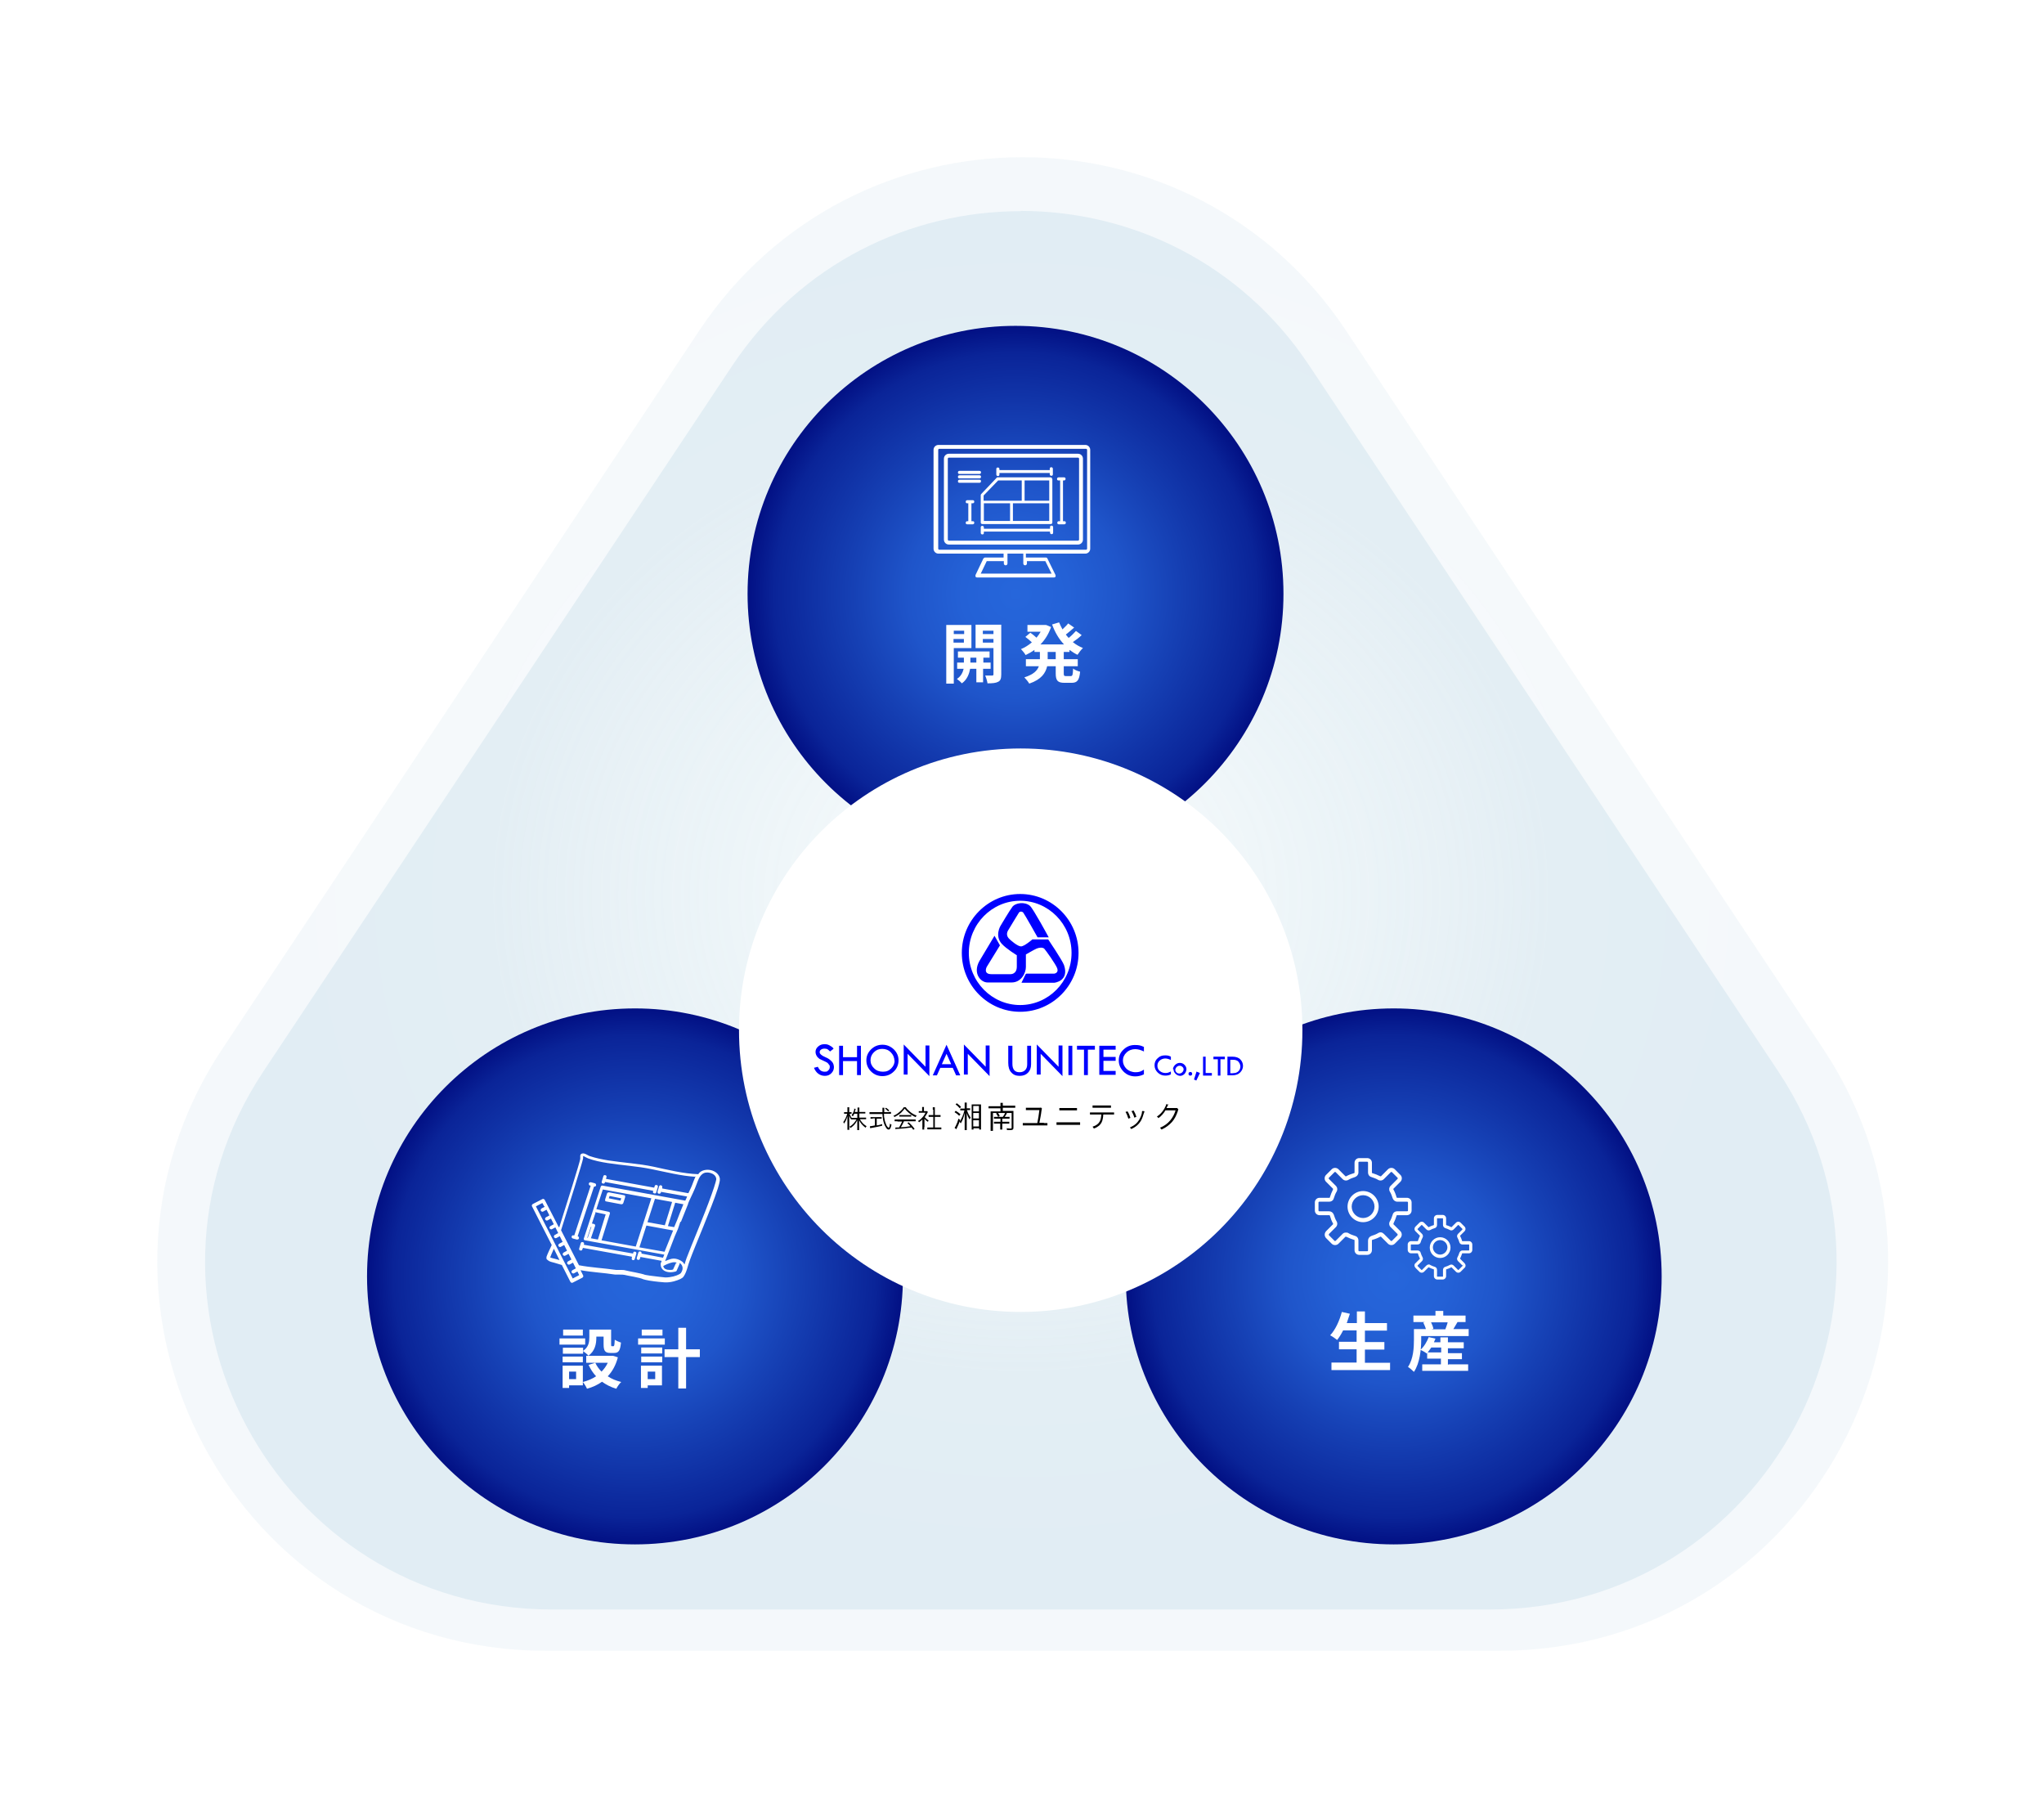
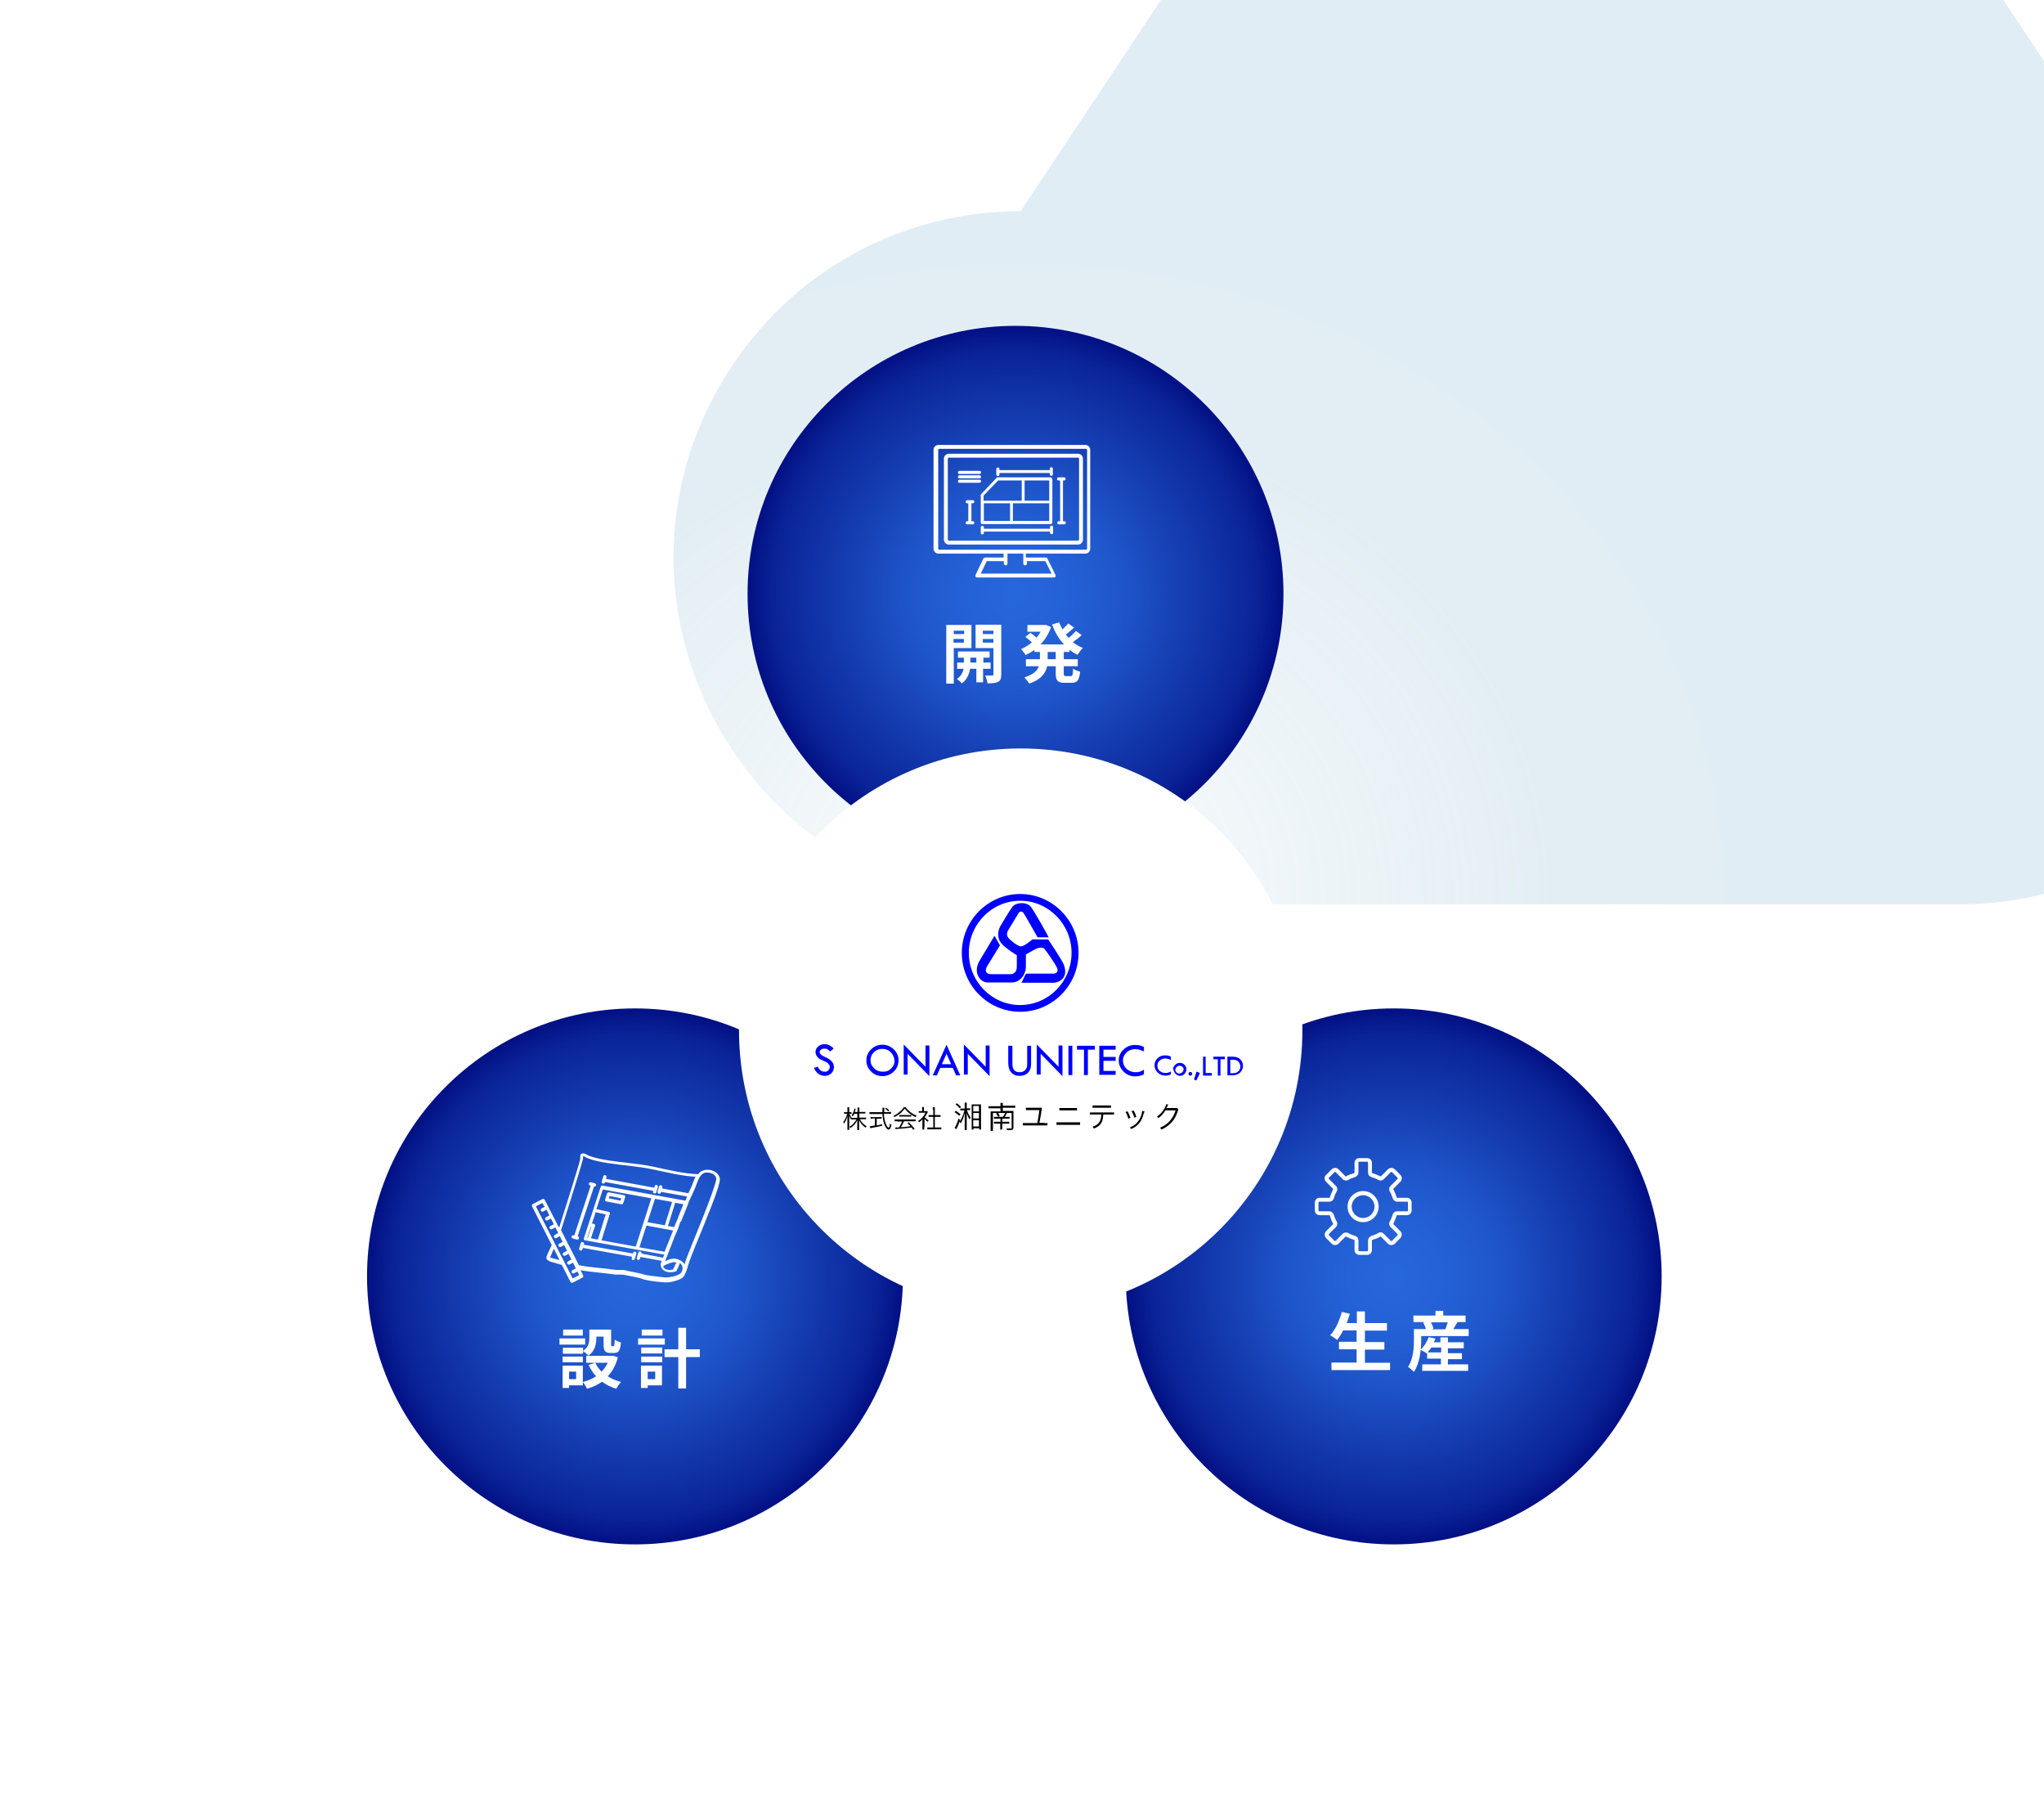
<svg xmlns="http://www.w3.org/2000/svg" xmlns:xlink="http://www.w3.org/1999/xlink" id="_レイヤー_1" data-name="レイヤー_1" version="1.1" viewBox="0 0 788 697">
  <defs>
    <style> .st0 { fill: url(#_名称未設定グラデーション_431); } .st1 { fill: url(#_名称未設定グラデーション_59); filter: url(#drop-shadow-1); opacity: .6; } .st2, .st3, .st4 { fill: #fff; } .st5 { fill: blue; } .st3 { fill-rule: evenodd; } .st4 { filter: url(#drop-shadow-2); } .st6 { fill: url(#_名称未設定グラデーション_591); } .st7 { fill: url(#_名称未設定グラデーション_432); } .st8 { fill: url(#_名称未設定グラデーション_43); } </style>
    <radialGradient id="_名称未設定グラデーション_59" data-name="名称未設定グラデーション 59" cx="394.2" cy="348.5" fx="394.2" fy="348.5" r="311.6" gradientTransform="translate(0 29.3) scale(1 .9)" gradientUnits="userSpaceOnUse">
      <stop offset="0" stop-color="#fff" stop-opacity=".8" />
      <stop offset="0" stop-color="#f9fbfc" stop-opacity=".8" />
      <stop offset=".4" stop-color="#ebf3f7" stop-opacity=".9" />
      <stop offset=".7" stop-color="#e3eef4" stop-opacity="1" />
      <stop offset="1" stop-color="#e1edf4" />
    </radialGradient>
    <filter id="drop-shadow-1" x=".4" y="-.3" width="788" height="697" filterUnits="userSpaceOnUse">
      <feOffset dx="0" dy="0" />
      <feGaussianBlur result="blur" stdDeviation="20" />
      <feFlood flood-color="#b3d5e8" flood-opacity=".8" />
      <feComposite in2="blur" operator="in" />
      <feComposite in="SourceGraphic" />
    </filter>
    <radialGradient id="_名称未設定グラデーション_591" data-name="名称未設定グラデーション 59" cx="393.5" cy="350.9" fx="393.5" fy="350.9" r="292.9" gradientTransform="translate(0 29.5) scale(1 .9)" xlink:href="#_名称未設定グラデーション_59" />
    <radialGradient id="_名称未設定グラデーション_43" data-name="名称未設定グラデーション 43" cx="391.5" cy="228.9" fx="391.5" fy="228.9" r="103.3" gradientUnits="userSpaceOnUse">
      <stop offset="0" stop-color="#2666db" />
      <stop offset=".2" stop-color="#2461d6" />
      <stop offset=".4" stop-color="#1f55ca" />
      <stop offset=".6" stop-color="#1641b5" />
      <stop offset=".9" stop-color="#0a2498" />
      <stop offset="1" stop-color="#021084" />
    </radialGradient>
    <radialGradient id="_名称未設定グラデーション_431" data-name="名称未設定グラデーション 43" cx="244.8" cy="492" fx="244.8" fy="492" xlink:href="#_名称未設定グラデーション_43" />
    <radialGradient id="_名称未設定グラデーション_432" data-name="名称未設定グラデーション 43" cx="537.3" cy="492" fx="537.3" fy="492" xlink:href="#_名称未設定グラデーション_43" />
    <filter id="drop-shadow-2" x="249.6" y="253.6" width="288" height="287" filterUnits="userSpaceOnUse">
      <feOffset dx="0" dy="2.3" />
      <feGaussianBlur result="blur1" stdDeviation="11.5" />
      <feFlood flood-color="#598ffc" flood-opacity=".3" />
      <feComposite in2="blur1" operator="in" />
      <feComposite in="SourceGraphic" />
    </filter>
  </defs>
-   <path class="st1" d="M394.2,242.7l150.2,226.1H244l150.2-226.1M394.2,60.6c-47.5,0-95,22.3-124.6,66.8L85.9,404c-66.1,99.4,5.2,232.3,124.6,232.3h367.6c119.4,0,190.6-132.9,124.6-232.3l-183.8-276.6c-29.6-44.5-77.1-66.8-124.6-66.8h0Z" />
-   <path class="st6" d="M393.5,254.8l139.5,210H253.9l139.5-210M393.5,81.4c-42.4,0-84.8,19.9-111.3,59.7L101.6,412.9c-59,88.8,4.7,207.5,111.3,207.5h361.3c106.6,0,170.3-118.7,111.3-207.5l-180.7-271.9c-26.4-39.8-68.9-59.7-111.3-59.7h0Z" />
+   <path class="st6" d="M393.5,254.8l139.5,210H253.9l139.5-210M393.5,81.4c-42.4,0-84.8,19.9-111.3,59.7c-59,88.8,4.7,207.5,111.3,207.5h361.3c106.6,0,170.3-118.7,111.3-207.5l-180.7-271.9c-26.4-39.8-68.9-59.7-111.3-59.7h0Z" />
  <circle class="st8" cx="391.5" cy="228.9" r="103.3" />
  <circle class="st0" cx="244.8" cy="492" r="103.3" />
  <g>
    <path class="st2" d="M367.7,249.8v13.7h-2.9v-22.6h9.7v8.9h-6.8ZM367.7,243.1v1.3h4v-1.3h-4ZM371.6,247.7v-1.4h-4v1.4h4ZM379,257.8v5.2h-2.6v-5.2h-2.4c-.3,1.7-1.1,4.2-3.2,5.6-.4-.5-1.3-1.3-1.9-1.7,1.6-1,2.3-2.6,2.6-3.9h-2.5v-2.4h2.6v-1.9h-2.3v-2.4h12.2v2.4h-2.4v1.9h2.8v2.4h-2.8ZM376.4,255.4v-1.9h-2.3v1.9h2.3ZM386,260c0,1.5-.3,2.4-1.2,2.8-.9.5-2.2.6-4.1.6-.1-.8-.5-2.2-.9-3,1.1,0,2.4,0,2.7,0,.4,0,.5-.2.5-.5v-10.1h-6.9v-9h9.9v19.1ZM378.9,243.1v1.3h4.1v-1.3h-4.1ZM383,247.7v-1.4h-4.1v1.4h4.1Z" />
    <path class="st2" d="M410.1,251.3v2.8h5.4v2.7h-5.4v2.7c0,.9.1,1.1.8,1.1h1.9c.7,0,.8-.5.9-2.9.6.5,1.8,1,2.7,1.2-.3,3.3-1.1,4.3-3.3,4.3h-2.7c-2.7,0-3.4-.9-3.4-3.7v-2.7h-3.3c-.6,2.6-2.2,5.1-6.9,6.7-.4-.7-1.3-1.8-1.9-2.4,3.5-1.1,5-2.6,5.6-4.3h-5v-2.7h5.4v-2.8h-2.1v-.8c-1.1.8-2.2,1.4-3.4,2-.4-.7-1.2-1.7-1.8-2.3,1.5-.6,2.9-1.5,4.2-2.6-.7-.7-1.7-1.5-2.5-2.1l1.9-1.6c.8.5,1.7,1.3,2.4,1.9.6-.7,1.1-1.5,1.6-2.3h-5.1v-2.6h7.1c0-.1,2,.8,2,.8-.9,2.6-2.3,4.9-4.1,6.7h9.1c-2-2.1-3.5-4.7-4.6-7.7l2.7-.8c.4.9.8,1.8,1.3,2.7.8-.8,1.7-1.6,2.2-2.3l2.3,1.6c-1,.9-2.2,1.9-3.2,2.7.4.5.7.9,1.1,1.3,1-.8,2.1-1.9,2.8-2.7l2.2,1.6c-1,1-2.2,1.9-3.4,2.7,1.2,1,2.5,1.7,3.9,2.3-.7.6-1.6,1.8-2.1,2.6-1.1-.5-2.1-1.2-3.1-1.9v.8h-2.3ZM407,251.3h-3.1v2.8h3.1v-2.8Z" />
  </g>
  <circle class="st7" cx="537.3" cy="492" r="103.3" />
  <g>
    <path class="st2" d="M535.9,525.2v2.9h-22.6v-2.9h9.7v-5.1h-6.8v-2.9h6.8v-4.4h-5.2c-.7,1.4-1.5,2.7-2.3,3.7-.6-.5-1.9-1.4-2.7-1.8,2-2.1,3.6-5.6,4.5-9l3.1.7c-.4,1.2-.8,2.4-1.2,3.6h3.9v-4.5h3.1v4.5h8.5v2.9h-8.5v4.4h7.5v2.9h-7.5v5.1h9.8Z" />
    <path class="st2" d="M566.2,512.4v2.6h-18.3v1.5c0,3.5-.5,8.9-2.8,12.3-.5-.5-1.7-1.6-2.3-1.9,2.1-3.1,2.3-7.5,2.3-10.5v-4.1h4.6c-.2-.8-.6-1.7-1-2.5l.6-.2h-4.4v-2.5h8.5v-1.8h3v1.8h8.6v2.5h-3.1c-.6,1-1.1,1.9-1.6,2.7h6ZM558.5,525.9h7.5v2.5h-17.7v-2.5h7.2v-2.2h-5.3v-2.2l-.2.2c-.6-.5-1.7-1.1-2.4-1.4,1.4-1.2,2.5-3.1,3.2-4.9l2.6.6c-.2.5-.4.9-.6,1.4h2.5v-1.9h2.9v1.9h6.1v2.3h-6.1v1.9h5.4v2.3h-5.4v2.2ZM555.6,521.3v-1.9h-3.8c-.5.7-1,1.4-1.4,1.9h5.2ZM551.7,509.7c.4.8.8,1.8.9,2.5l-.8.2h5.9-.5c.3-.9.7-1.8.9-2.7h-6.6Z" />
  </g>
  <g>
    <path class="st2" d="M225.6,518.3h-9.9v-2.4h9.9v2.4ZM238.2,523.2c-.8,3-2.1,5.4-3.9,7.3,1.5,1,3.2,1.7,5.2,2.2-.7.6-1.5,1.8-1.9,2.6-2.1-.6-4-1.6-5.5-2.7-1.7,1.2-3.6,2.1-5.8,2.7-.3-.7-1-1.9-1.6-2.6v1.3h-5.3v1h-2.5v-8.6h7.8v6.3c1.9-.5,3.6-1.2,5.1-2.2-1.2-1.3-2.1-2.7-2.9-4.4l2.6-.8h-3.5v-2.7h.9c-.4-.5-1.5-1.4-2.1-1.8v1h-7.8v-2.3h7.8v1.2c2.2-1.5,2.4-3.5,2.4-5.2v-3h8.4v5.6c0,.7,0,.8.3.8h.6c.3,0,.4-.3.5-2.5.6.4,1.7.9,2.4,1.1-.3,3.1-.9,4-2.6,4h-1.5c-2,0-2.6-.8-2.6-3.3v-3h-2.8v.4c0,2.4-.5,5.2-3.1,7h9.4c0-.1,2,.6,2,.6ZM224.7,525.1h-7.8v-2.2h7.8v2.2ZM224.7,514.8h-7.6v-2.3h7.6v2.3ZM222.1,528.7h-2.7v2.9h2.7v-2.9ZM229.5,525.3c.6,1.3,1.4,2.4,2.4,3.4,1-1,1.8-2.1,2.4-3.4h-4.8Z" />
    <path class="st2" d="M256.3,518.3h-10.3v-2.4h10.3v2.4ZM255.2,534h-5.5v1h-2.6v-8.6h8.1v7.6ZM247.2,519.4h8.1v2.3h-8.1v-2.3ZM247.2,522.9h8.1v2.2h-8.1v-2.2ZM255.4,514.8h-8v-2.3h8v2.3ZM249.7,528.7v2.9h2.9v-2.9h-2.9ZM269.8,523.1h-5.3v12.1h-3v-12.1h-5.3v-3h5.3v-8.3h3v8.3h5.3v3Z" />
  </g>
  <circle class="st4" cx="393.5" cy="394.8" r="108.6" />
  <g>
    <g>
      <g>
        <path d="M327.5,429.2c.2.7.5,1.2.9,1.8-.1.2-.2.3-.3.5-.3-.5-.5-.8-.7-1.5q0,.7,0,1.5v2.9c0,.5,0,.8,0,1.1h-.7c0-.3,0-.6,0-1.1v-2.7c0-.5,0-.9,0-1.5-.3,1.2-.7,2-1.3,2.9-.1-.3-.2-.4-.3-.6.6-.8,1.2-1.9,1.5-3.2h-.5c-.3,0-.5,0-.7,0v-.6c.2,0,.4,0,.7,0h.6v-.9c0-.5,0-.8,0-1h.7c0,.2,0,.5,0,1v.9h.3c.3,0,.4,0,.6,0v.6c-.2,0-.4,0-.6,0h-.3ZM329.4,429.1c-.2.5-.3.7-.6,1.2-.2-.2-.3-.2-.5-.4.4-.6.8-1.3,1-2.1,0-.2,0-.4,0-.5l.6.2c0,0,0,.1-.2.5,0,.2-.1.4-.2.6h1.1v-.9c0-.4,0-.6,0-.8h.7c0,.2,0,.4,0,.8v.9h1.4c.4,0,.7,0,.9,0v.6c-.2,0-.5,0-.9,0h-1.4v1.6h1.7c.4,0,.6,0,.9,0v.6c-.3,0-.6,0-.9,0h-1.5c.3.6.6.9.9,1.3.5.6,1,1,1.7,1.4-.2.2-.3.3-.4.6-1.2-.9-1.9-1.7-2.5-2.9q0,.2,0,.5c0,.2,0,.4,0,.6v1.7c0,.4,0,.7,0,1h-.7c0-.3,0-.6,0-1v-1.7c0,0,0-.5,0-1.1-.4.8-.8,1.4-1.4,2-.4.4-.7.6-1.2,1-.2-.2-.3-.4-.4-.5,1.1-.6,2-1.6,2.7-2.8h-1c-.4,0-.7,0-1,0v-.6c.3,0,.6,0,1,0h1.3v-1.6h-1.3Z" />
        <path d="M342.6,428.6c.4,0,.7,0,.9,0v.7c-.3,0-.6,0-1,0h-1.7c0,1.1,0,1.3.2,2,.1.8.3,1.3.5,1.8.2.7.5,1.1.8,1.4.1.1.2.2.3.2.2,0,.4-.5.5-1.6.2.2.3.3.6.4-.2.8-.3,1.2-.5,1.5-.2.3-.4.4-.6.4-.4,0-.8-.3-1.1-.9-.5-.7-.9-1.9-1.1-3.1,0-.6-.2-1.1-.2-2h-4c-.4,0-.7,0-1,0v-.7c.3,0,.6,0,1,0h4q0-.3,0-1t0-.7h.7c0,.2,0,.5,0,.9s0,.4,0,.8h1.8ZM336.5,431.2c-.4,0-.6,0-.9,0v-.6c.2,0,.5,0,.9,0h2.5c.4,0,.6,0,.9,0v.6c-.2,0-.5,0-.9,0h-1v2.6c.7-.1,1.1-.2,2.1-.5v.6c-1.4.4-2.7.6-4.3.9-.1,0-.3,0-.4,0v-.7c.3,0,.5,0,1.9-.3v-2.7h-.9ZM342.4,428.4c-.4-.5-.7-.7-1.2-1.1l.4-.3c.6.4.8.6,1.2,1l-.4.4Z" />
        <path d="M349.2,426.8c.4.7.9,1.1,1.6,1.7.8.7,1.7,1.2,2.6,1.5-.2.2-.3.4-.4.6-1-.4-1.9-1-2.7-1.7-.6-.5-1.1-1-1.5-1.6-.5.6-.8,1-1.4,1.6-.8.7-1.6,1.2-2.6,1.7,0-.2-.2-.4-.4-.5,1-.4,1.7-.9,2.5-1.6.7-.6,1.1-1,1.5-1.7h.7ZM346,432.2c-.5,0-.8,0-1.1,0v-.7c.3,0,.6,0,1.1,0h5.9c.5,0,.8,0,1.1,0v.7c-.3,0-.6,0-1.1,0h-3.4c-.5,1.1-.7,1.5-1.2,2.3,1.3,0,2.3-.2,3.7-.4-.6-.6-.7-.8-1.2-1.2l.5-.3c1,.9,1.6,1.6,2.3,2.5l-.5.4c-.4-.5-.5-.7-.7-.9-1.7.2-3.1.4-4.6.5-1.2,0-1.4.1-1.6.2v-.7s.2,0,.4,0,.2,0,1,0c.5-.9.8-1.4,1.2-2.3h-1.8ZM346.6,429.8c.2,0,.4,0,.8,0h3.1c.4,0,.6,0,.8,0v.6c-.2,0-.4,0-.8,0h-3.1c-.3,0-.6,0-.7,0v-.6Z" />
        <path d="M356.3,434.5c0,.4,0,.7,0,.9h-.7c0-.3,0-.5,0-.9v-3c-.5.5-.7.7-1.3,1.1-.1-.2-.2-.3-.4-.5.7-.4,1.2-.8,1.7-1.4.5-.5.8-1,1.2-1.8h-1.8c-.3,0-.5,0-.8,0v-.6c.3,0,.5,0,.7,0h.6v-.9c0-.3,0-.5,0-.7h.7c0,.2,0,.4,0,.7v.9h.6c.3,0,.4,0,.6,0l.3.3c0,.1-.1.2-.2.4-.3.6-.6,1.1-1,1.6.5.6.9.9,1.5,1.3-.1.2-.2.3-.3.5-.6-.4-1-.7-1.3-1.2v3.2ZM359.6,427.7c0-.3,0-.5,0-.9h.8c0,.3,0,.5,0,.9v2.1h1.3c.4,0,.7,0,.9,0v.7c-.3,0-.6,0-.9,0h-1.3v4.1h1.5c.5,0,.8,0,1,0v.7c-.3,0-.6,0-1,0h-3.4c-.4,0-.7,0-1,0v-.7c.2,0,.5,0,1,0h1.3v-4.1h-.9c-.3,0-.6,0-.9,0v-.7c.2,0,.5,0,.9,0h.9v-2.1Z" />
      </g>
      <g>
        <path d="M368.5,428.2c.7.4,1.2.8,1.8,1.3l-.5.6c-.6-.6-1-.9-1.8-1.4l.4-.5ZM370.1,431.7c-.3,1.2-.7,2.1-1.2,3.1-.1.3-.2.3-.2.5l-.7-.6c.2-.2.3-.4.5-.8.5-1,.7-1.6,1-2.7l.6.4ZM368.9,425.3c.7.5,1.1.8,1.6,1.4l-.5.5c-.6-.7-.9-1-1.6-1.5l.5-.5ZM372.8,428c.4,1.2.8,1.9,1.4,2.8-.2.2-.3.4-.4.7-.6-1-.8-1.4-1.1-2.5q0,1.4,0,1.8v3.5c0,.6,0,1,0,1.3h-.8c0-.3,0-.7,0-1.3v-3.3c0-.2,0-1.2,0-2-.5,2.1-.8,2.8-1.5,4-.2-.3-.3-.4-.5-.6.8-1.1,1.5-2.7,1.9-4.4h-.7c-.3,0-.6,0-.9,0v-.7c.3,0,.5,0,.9,0h.8v-1.1c0-.6,0-.9,0-1.2h.8c0,.3,0,.6,0,1.1v1.1h.6c.3,0,.5,0,.7,0v.7c-.2,0-.4,0-.7,0h-.6ZM374.6,426.8c0-.5,0-.8,0-1.1.3,0,.6,0,1.1,0h1.4c.6,0,.8,0,1.1,0,0,.3,0,.6,0,1.1v7.4c0,.4,0,.9,0,1.2h-.7v-.5h-2.2v.5h-.7c0-.3,0-.6,0-1.1v-7.5ZM375.2,428.4h2.2v-2.1h-2.2v2.1ZM375.2,431.1h2.2v-2.1h-2.2v2.1ZM375.2,434.2h2.2v-2.4h-2.2v2.4Z" />
        <path d="M385.7,426.2c0-.6,0-.8,0-1.1h.9c0,.3,0,.6,0,1.1h3.6c.6,0,.9,0,1.2,0v.8c-.4,0-.7,0-1.2,0h-3.6v1.2h3.1c.5,0,.7,0,1,0,0,.3,0,.5,0,1v5.5c0,.7-.3.9-1.3.9s-.7,0-1.2,0c0-.3,0-.5-.2-.7.5,0,.9.1,1.4.1s.6,0,.6-.3v-5.7h-7.2v5.7c0,.7,0,.9,0,1.2h-.9c0-.3,0-.6,0-1.2v-5.3c0-.4,0-.7,0-1,.3,0,.6,0,1,0h2.8v-1.2h-3.4c-.5,0-.8,0-1.2,0v-.8c.4,0,.7,0,1.2,0h3.4ZM386.6,430.5c.4-.5.7-1,.9-1.6l.7.2c-.3.6-.5.9-.9,1.4h.9c.5,0,.7,0,1,0v.7c-.3,0-.6,0-1,0h-1.8v1.2h1.7c.5,0,.7,0,1,0v.7c-.3,0-.6,0-1,0h-1.7v1c0,.6,0,.9,0,1.3h-.8c0-.4,0-.7,0-1.3v-1h-1.4c-.4,0-.7,0-1,0v-.7c.3,0,.5,0,1.1,0h1.4v-1.2h-1.5c-.4,0-.7,0-1,0v-.7c.3,0,.5,0,1,0h2.4ZM384.7,428.9c.3.4.6.9.7,1.3l-.6.3c-.2-.4-.4-.8-.8-1.3l.6-.3Z" />
        <path d="M402.5,432.9c.7,0,.9,0,1.3,0v.9c-.4,0-.7,0-1.3,0h-6.9c-.6,0-.9,0-1.3,0v-.9c.4,0,.7,0,1.3,0h4.3c.3-1.3.6-3.4.8-5h-3.9c-.6,0-.9,0-1.3,0v-.9c.4,0,.6,0,1.3,0h3.7c.4,0,.6,0,.8-.1l.4.4c-.1.2-.1.4-.2.9-.2,1.7-.5,3-.8,4.6h1.7Z" />
        <path d="M407.3,432.6c.4,0,.7,0,1.3,0h6.5c.7,0,.9,0,1.3,0v1c-.4,0-.7,0-1.3,0h-6.5c-.6,0-.9,0-1.3,0v-1ZM408.4,427.1c.4,0,.6,0,1.2,0h4.4c.6,0,.8,0,1.2,0v.9c-.3,0-.7,0-1.2,0h-4.4c-.6,0-.9,0-1.2,0v-.9Z" />
        <path d="M425.3,429.7c0,.3,0,.8-.1,1.2-.2,1.4-.7,2.3-1.5,3-.5.4-1.1.8-2,1.1-.2-.3-.3-.5-.5-.7,1.5-.5,2.4-1.2,2.9-2.3.3-.6.4-1.5.5-2.4h-3.1c-.6,0-.9,0-1.3,0v-.8c.4,0,.7,0,1.3,0h6.7c.7,0,.9,0,1.3,0v.8c-.4,0-.7,0-1.3,0h-2.7ZM421.2,426.1c.4,0,.6,0,1.3,0h4.5c.7,0,.9,0,1.3,0v.9c-.3,0-.6,0-1.3,0h-4.5c-.7,0-1,0-1.3,0v-.9Z" />
        <path d="M434.7,428.4c.5.8.7,1.3,1.1,2.5l-.8.3c-.3-1-.6-1.8-1.1-2.6l.7-.2ZM441.2,428.4q0,.2-.3.9c-.2.8-.6,1.9-1,2.6-.8,1.4-2,2.5-3.8,3.3-.2-.3-.3-.4-.5-.6,1.8-.8,2.8-1.7,3.6-3,.4-.7.8-1.6,1-2.5,0-.4.1-.6.1-.8h0c0-.1.8,0,.8,0ZM437,428c.6,1.1.8,1.5,1.1,2.5l-.8.3c-.2-.8-.6-1.7-1.1-2.5l.7-.2Z" />
        <path d="M450.5,425.6q-.1.1-.3.5c-.3.6-.4.8-.5,1q.1,0,3.5,0c.4,0,.4,0,.6,0l.5.5c-.1.1-.1.1-.2.6-.5,1.6-1.3,3.2-2.3,4.3-1.1,1.2-2.3,2.1-4,2.9-.2-.3-.3-.4-.6-.7,1.7-.7,2.9-1.6,4-2.9.9-1.1,1.6-2.4,2-3.8h-3.9c-.7,1.2-1.6,2.2-2.7,3-.2-.3-.3-.4-.6-.6,1.2-.8,2.1-1.7,2.9-3.1.4-.8.7-1.3.7-1.7l.9.2Z" />
      </g>
    </g>
    <g>
      <path class="st5" d="M393.3,390c-12.4,0-22.5-10.2-22.5-22.7s10.1-22.7,22.5-22.7,22.5,10.2,22.5,22.7-10.1,22.7-22.5,22.7ZM393.3,347.2c-10.9,0-19.8,9-19.8,20.1s8.9,20.1,19.8,20.1,19.8-9,19.8-20.1-8.9-20.1-19.8-20.1Z" />
      <path class="st5" d="M395.4,375.5l-1.6,3.3h12.7s5.8-.6,3.7-6.8c-.7-1.9-6.1-9.9-6.1-9.9h-6.1s-3.1,2.7-4.4,2.7c-1.3,0-4.2-2.5-4.7-3.1-.9-1-.8-2.1-.3-3,.5-.8,3.9-6.5,4.2-6.9.3-.5,1.2-.6,1.7,0,.5.6,5.5,9.5,5.5,9.5h4.3s-5.9-10.9-7.2-12.1c-2.1-1.8-5.6-1.1-6.7.2-1.1,1.4-4.7,7.5-4.7,7.5,0,0-2.3,3.8.5,6.9,1.7,1.9,5.8,4.4,5.8,4.4v4.4c0,3-2.4,2.9-2.4,2.9h-7.4c-3.3,0-1.8-2.8-1.8-2.8l5.1-8.3-2.1-3.7-5.8,9.7c-2.7,4.8.5,8.3,3.1,8.3h9.3c3.7,0,5.5-3.6,5.5-6v-4.8s3.1-1.8,4-2.2c.8-.4,2.4-.7,3.1,0,.5.5,4.5,6.1,5,7.6.6,1.8-1.2,2-1.2,2h-10.7Z" />
    </g>
    <g>
      <path class="st5" d="M321.3,404.3l-1.3,1c-.3-.3-.6-.6-.9-.8-.3-.2-.7-.3-1.2-.3s-1,.1-1.4.4-.5.6-.5,1,.2.6.5.9c.3.3.8.6,1.5.9.7.3,1.3.6,1.7.9.4.3.7.6,1,.9.3.3.5.7.6,1,.1.4.2.7.2,1.1,0,.9-.3,1.7-1,2.4-.7.7-1.5,1-2.5,1s-1.8-.3-2.5-.8c-.7-.5-1.3-1.3-1.7-2.3l1.5-.4c.6,1.3,1.4,1.9,2.6,1.9s1-.2,1.4-.5c.4-.3.6-.8.6-1.3s0-.6-.3-.9c-.2-.3-.4-.6-.7-.8-.3-.2-.8-.4-1.4-.7-.6-.3-1.1-.5-1.5-.7-.3-.2-.6-.5-.9-.8-.2-.3-.4-.6-.5-.9-.1-.3-.2-.6-.2-1,0-.8.3-1.5,1-2.1.7-.6,1.4-.9,2.4-.9s1.2.1,1.9.4c.6.3,1.2.7,1.6,1.2Z" />
-       <path class="st5" d="M323.5,403.1h1.5v4.4h5.4v-4.4h1.5v11.3h-1.5v-5.4h-5.4v5.4h-1.5v-11.3Z" />
      <path class="st5" d="M334,408.7c0-1.6.6-3,1.8-4.2,1.2-1.2,2.7-1.8,4.4-1.8s3.1.6,4.4,1.8c1.2,1.2,1.8,2.6,1.8,4.2s-.6,3.2-1.8,4.3c-1.2,1.2-2.7,1.8-4.4,1.8s-3.2-.6-4.4-1.8c-1.2-1.2-1.8-2.6-1.8-4.3ZM344.8,408.8c0-1.2-.5-2.3-1.4-3.2-.9-.9-2-1.3-3.3-1.3s-2.3.4-3.2,1.3c-.9.9-1.3,1.9-1.3,3.1s.5,2.3,1.4,3.1c.9.9,2,1.3,3.4,1.3s2.3-.4,3.2-1.3c.9-.9,1.3-1.9,1.3-3.1Z" />
      <path class="st5" d="M348.4,402.6l8.4,8.6v-8.2h1.5v11.8l-8.4-8.6v8h-1.5v-11.8Z" />
      <path class="st5" d="M364.9,402.7l5.3,11.8h-1.6l-1.3-2.9h-4.8l-1.3,2.9h-1.6l5.3-11.8ZM364.9,406.2l-1.8,4h3.6l-1.8-4Z" />
      <path class="st5" d="M371.6,402.6l8.4,8.6v-8.2h1.5v11.8l-8.4-8.6v8h-1.5v-11.8Z" />
      <path class="st5" d="M388.8,403.1h1.5v7c0,1,.2,1.8.7,2.4.5.6,1.2.8,2.1.8s1.6-.3,2.1-.8c.5-.5.8-1.2.8-2.2v-7.2h1.5v7.1c0,1.4-.4,2.5-1.2,3.3-.8.8-1.8,1.2-3.2,1.2s-2.4-.4-3.2-1.3c-.8-.8-1.2-2.1-1.2-3.7v-6.7Z" />
      <path class="st5" d="M399.7,402.6l8.4,8.6v-8.2h1.5v11.8l-8.4-8.6v8h-1.5v-11.8Z" />
      <path class="st5" d="M411.9,403.1h1.5v11.3h-1.5v-11.3Z" />
      <path class="st5" d="M415.2,403.1h6.9v1.5h-2.7v9.8h-1.5v-9.8h-2.7v-1.5Z" />
      <path class="st5" d="M423.8,403.1h6.3v1.5h-4.7v2.8h4.7v1.5h-4.7v3.9h4.7v1.5h-6.3v-11.3Z" />
      <path class="st5" d="M441,403.5v1.8c-1.2-.6-2.3-.9-3.4-.9s-2.4.4-3.3,1.3c-.9.8-1.4,1.9-1.4,3.1s.5,2.3,1.4,3.2c.9.8,2.1,1.3,3.5,1.3s2.1-.3,3.2-1v1.8c-1,.5-2.1.8-3.3.8-1.8,0-3.3-.6-4.5-1.8-1.2-1.2-1.9-2.6-1.9-4.3s.6-3.1,1.8-4.2c1.2-1.2,2.7-1.8,4.4-1.8s2.3.2,3.4.7Z" />
    </g>
    <g>
      <path class="st5" d="M451.4,407.5v1.1c-.8-.4-1.5-.6-2.2-.6s-1.6.3-2.1.8c-.6.5-.9,1.2-.9,2s.3,1.5.9,2c.6.5,1.3.8,2.2.8s1.3-.2,2.1-.6v1.1c-.7.4-1.4.5-2.2.5-1.1,0-2.1-.4-2.9-1.2-.8-.8-1.2-1.7-1.2-2.8s.4-2,1.2-2.7c.8-.8,1.7-1.1,2.9-1.1s1.5.2,2.2.5Z" />
      <path class="st5" d="M452.2,412.2c0-.6.3-1.2.8-1.7.5-.5,1.1-.8,1.8-.8s1.3.2,1.8.7c.5.5.8,1.1.8,1.7s-.3,1.3-.7,1.8c-.5.5-1.1.8-1.7.8s-1.3-.3-1.8-.8c-.5-.5-.8-1.1-.8-1.8ZM456.3,412.2c0-.4-.2-.8-.5-1-.3-.3-.7-.4-1.1-.4s-.8.2-1.1.5c-.3.3-.5.7-.5,1.1s.2.7.5,1c.3.3.7.4,1.1.4s.8-.2,1.1-.5c.3-.3.5-.7.5-1.1Z" />
      <path class="st5" d="M458.2,413.9c0-.2,0-.4.2-.5.2-.2.3-.2.5-.2s.4,0,.5.2c.2.2.2.3.2.5s0,.4-.2.5c-.2.2-.3.2-.5.2s-.4,0-.5-.2c-.2-.1-.2-.3-.2-.6Z" />
      <path class="st5" d="M461.4,413.1l1.2.5-1.4,2.9-.9-.4,1-3.1Z" />
      <path class="st5" d="M463.8,407.3h1v6.3h2.4v1h-3.4v-7.3Z" />
      <path class="st5" d="M467.7,407.3h4.5v1h-1.7v6.3h-1v-6.3h-1.7v-1Z" />
      <path class="st5" d="M473.3,407.3h1.8c1.4,0,2.5.4,3.1,1.1.7.7,1,1.6,1,2.5s-.4,1.8-1.1,2.5c-.7.7-1.7,1.1-3.1,1.1h-1.8v-7.3ZM474.3,408.3v5.4h0c.7,0,1.3,0,1.7-.1.4,0,.7-.2,1.1-.4.3-.2.6-.5.8-.9.2-.4.3-.8.3-1.2s-.2-1.1-.5-1.5c-.3-.5-.7-.8-1.1-.9-.4-.2-1-.2-1.8-.2h-.5Z" />
    </g>
  </g>
  <path class="st3" d="M215.3,472.8l-5.3-10.3c-.2-.3-.6-.5-.9-.3l-3.7,1.9c-.3.2-.5.6-.3.9l7.6,14.9s0,0,0,0c-.7,1.5-1.7,3.6-2,4.5,0,.3-.1.5,0,.7,0,.2,0,.3.2.4.2.2.5.4.8.6.6.3,1.5.5,1.9.6,1.4.4,2.1.6,3,.9l3.3,6.5c.2.3.6.5.9.3l3.7-1.9c.3-.2.5-.6.3-.9l-1-2c4.4.8,8.9,1,13.4,1.7.6,0,1.3,0,1.9,0,.5,0,1.1,0,1.6.1,1.5.4,5.9,1,7.3,1.7.3.1,1.1.3,2.2.5,2.3.4,5.8.7,6.1.7,2.5.1,4.7-.7,6-1.3.6-.3,1-.6,1.2-.9h0c1.3-1.8,1.7-4.5,2.5-6.5,1.8-5,8.4-20.2,10.7-27.4.4-1.3.7-2.4.8-3.1,0-.4,0-.7,0-.9-.3-1.6-1.7-2.7-3.2-3.1-1.5-.4-3.3-.2-4.4.7-.3.2-.5.5-.7.8,0,0,0,0,0,0-5.8-.2-11.7-1.7-17.3-2.9-5.7-1.2-11.5-1.5-17.3-2.4-2.4-.4-5-.9-7.3-1.7-.4-.1-1.2-.7-1.9-.9-.5-.2-.9-.1-1.2,0-.3.2-.5.4-.5.8,0,.4,0,.9,0,1.2-.2,1.4-5.2,17.3-8.1,26.4h0ZM268.2,453.6c-5.6-.3-11.3-1.8-16.8-2.9-5.7-1.2-11.5-1.5-17.2-2.4-2.5-.4-5.1-.9-7.5-1.8-.3-.1-1-.5-1.6-.8,0,0-.2,0-.3-.1,0,0,0,.2,0,.2,0,.3,0,.6,0,.7-.2,1.4-5.7,18.9-8.5,27.7,0,0,0,0,0,0l6.9,13.5s0,0,0,0c4.7.9,9.5,1.1,14.3,1.8.5,0,1.1,0,1.7,0,.7,0,1.4,0,2,.2,1.5.4,6,1.1,7.5,1.7.2,0,.9.2,1.8.3,2.3.3,5.7.7,6,.7,2.2,0,4.2-.6,5.3-1.2.4-.2.6-.4.7-.5.4-.6,1.2-2,.1-3.4-.1-.1-.3-.3-.6-.5,0,.1,0,.3,0,.4l-1.1,2.5c0,.2-.2.3-.4.4,0,0-1.1.3-2,.3-1.8,0-3.7-.8-3.8-2.9,0-.2,0-.3,0-.5,0,0,.2-.4.4-1l-8.2-1.5-.2.7c-.1.4-.5.5-.8.4-.4-.1-.5-.5-.4-.8l.6-2c.1-.4.5-.5.8-.4.4.1.5.5.4.8h0c0,0,8.3,1.6,8.3,1.6.2-.4.3-.8.5-1.2l-30.5-5.5c-.2,0-.4-.1-.5-.3,0-.2-.1-.4,0-.5l6.5-19.9c.1-.3.4-.5.7-.4l31.9,5.8c0-.1.1-.3.2-.4.2-.4.3-.8.5-1.2l-10.1-1.8v.3c-.2.4-.6.5-.9.4-.3-.1-.5-.5-.4-.8l.6-2c.1-.4.5-.5.8-.4.3.1.5.5.4.8v.4c-.1,0,9.9,1.8,9.9,1.8,0,0,.2,0,.2,0,.7-1.4,1.4-2.9,1.9-4.4.3-.7.6-1.4.9-2.2h0ZM209.8,465l-.7-1.3-2.5,1.3,14.2,27.8,2.5-1.3-.7-1.4-1.3.7c-.3.2-.7,0-.9-.3-.2-.3,0-.7.3-.9l1.3-.7-1.1-2.2-1.3.7c-.3.2-.7,0-.9-.3-.2-.3,0-.7.3-.9l1.3-.7-1.1-2.2-1.3.7c-.3.2-.7,0-.9-.3-.2-.3,0-.7.3-.9l1.3-.7-1.1-2.2-1.3.7c-.3.2-.7,0-.9-.3-.2-.3,0-.7.3-.9l1.3-.7-1.1-2.2-1.3.7c-.3.2-.7,0-.9-.3-.2-.3,0-.7.3-.9l1.3-.7-1.1-2.2-1.3.7c-.3.2-.7,0-.9-.3-.2-.3,0-.7.3-.9l1.3-.7-1.1-2.2-1.3.7c-.3.2-.7,0-.9-.3-.2-.3,0-.7.3-.9l1.3-.7-1.1-2.2-1.3.7c-.3.2-.7,0-.9-.3-.2-.3,0-.7.3-.9l1.3-.7h0ZM260.9,486.7c-.5-.2-1.1-.2-1.7-.1-1.4.3-2.8,1-3.5,1.4.2,1.2,1.4,1.5,2.5,1.5.5,0,1,0,1.3-.2l1-2.2c0-.1.2-.3.3-.3h0ZM262.3,470.9c-.2.6-.4,1.2-.6,1.8-.4,1.4-1.1,2.6-1.6,3.9-1.1,3-2.8,7.2-3.7,9.5.8-.3,1.7-.7,2.6-.9,2-.4,4.1,1,4.5,1.6.1.2.3.4.4.6.3-.9.5-1.8.8-2.5,1.6-4.3,6.8-16.5,9.6-24.4.7-2,1.3-3.7,1.6-4.9.2-.7.3-1.2.2-1.4-.2-1.1-1.2-1.8-2.3-2.1-1.1-.3-2.3-.2-3.1.5-1.1.9-1.6,2.4-2.1,3.7-.8,2.3-2,4.6-3,6.8,0,.2-.2.4-.3.7,0,0,0,.2,0,.2l-2.8,7h0ZM213.5,481.4c-.6,1.3-1.2,2.7-1.4,3.3.1,0,.2,0,.3.1.5.2,1.1.3,1.5.4.8.2,1.3.4,1.8.5l-2.2-4.4h0ZM224.7,481l18.9,3.4v.5c-.2.4,0,.7.3.8.4.1.7,0,.8-.4l.6-2c.1-.4,0-.7-.4-.8-.4-.1-.7,0-.8.4v.3c0,0-19-3.4-19-3.4v-.2c.2-.4,0-.7-.4-.8-.4-.1-.7,0-.8.4l-.6,2c-.1.4,0,.7.4.8.4.1.7,0,.8-.4l.2-.5h0ZM259.5,474.3l-10.3-1.9-2.7,8.4,9.7,1.7,3.3-8.2h0ZM230,466.1l4.7,1c.2,0,.3.2.4.3,0,.2.1.4,0,.5l-3.2,10.2,13.2,2.4,6-18.6-18.7-3.4-2.5,7.6h0ZM229.6,467.4l-1.4,4.2.8.2c.2,0,.3.2.4.3,0,.2.1.3,0,.5l-1.6,4.7,2.7.5,3-9.7-4.2-.9h0ZM227.7,457.1l-6.3,19.1h-.2c-.4-.1-.7,0-.8.4s.1.7.5.8l1.5.4c.4,0,.7-.1.8-.5,0-.4-.1-.7-.5-.8h0s6.3-19.1,6.3-19.1h0c.4,0,.7-.1.8-.5,0-.4-.1-.7-.5-.8l-1.5-.4c-.4,0-.7.1-.8.5,0,.4.1.7.5.8h.2ZM226.4,477.1h.2s1.4-4.2,1.4-4.2h-.2c0,0-1.4,4.2-1.4,4.2h0ZM263.5,464.2l-3.2-.6-2.8,9,2.4.4,1.1-2.6c.8-2.1,1.6-4.2,2.5-6.3h0ZM249.6,471.1l6.7,1.2,2.8-9-6.6-1.2-2.9,9h0ZM241,461.5c0-.2,0-.4,0-.5,0-.2-.3-.3-.4-.3l-5.8-1.1c-.3,0-.7.1-.8.5l-.7,2.2c0,.2,0,.4,0,.5,0,.2.3.3.4.3l5.8,1.1c.3,0,.7-.1.8-.5l.7-2.2h0ZM239.5,461.9l-.3.9-4.5-.9.3-.9,4.5.9h0ZM233.2,455.6l18.6,3.4v.2c-.2.4,0,.7.4.8.4.1.7,0,.8-.4l.6-2c.1-.4,0-.7-.4-.8-.4-.1-.7,0-.8.4l-.2.6-18.6-3.4.2-.6c.1-.4,0-.7-.4-.8-.4-.1-.7,0-.8.4l-.6,2c-.1.4,0,.7.4.8.4.1.7,0,.8-.4v-.2h0Z" />
  <path class="st3" d="M386.9,213.4v1.5h-7.1c-.3,0-.5.2-.7.4l-3,6.3c-.1.2,0,.5,0,.7.1.2.4.3.6.3h29.6c.3,0,.5-.1.6-.3.1-.2.1-.5,0-.7l-3.1-6.3c-.1-.3-.4-.4-.7-.4h-7.6v-1.5h22.9c1,0,1.9-.8,1.9-1.9v-38.1c0-1-.8-1.9-1.9-1.9h-56.6c-1,0-1.9.8-1.9,1.9v38.1c0,1,.8,1.9,1.9,1.9h24.8ZM388.4,213.4v3.8c0,.4-.3.7-.7.7s-.7-.3-.7-.7v-.9h-6.6l-2.3,4.8h27.3l-2.4-4.8h-7.1v.9c0,.4-.3.7-.7.7s-.7-.3-.7-.7v-3.8h-6ZM419.1,173.4v38.1c0,.2-.2.4-.4.4h-56.6c-.2,0-.4-.2-.4-.4v-38.1c0-.2.2-.4.4-.4h56.6c.2,0,.4.2.4.4h0ZM417.5,176.8c0-1-.8-1.9-1.9-1.9h-49.8c-1,0-1.9.8-1.9,1.9v31.2c0,1,.8,1.9,1.9,1.9h49.8c1,0,1.9-.8,1.9-1.9v-31.2h0ZM416,176.8v31.2c0,.2-.2.4-.4.4h-49.8c-.2,0-.4-.2-.4-.4v-31.2c0-.2.2-.4.4-.4h49.8c.2,0,.4.2.4.4h0ZM404.8,203.8h-25.5v-.5c0-.3-.2-.6-.6-.6s-.6.2-.6.6v2.1c0,.3.2.6.6.6s.6-.2.6-.6v-.5h25.5v.4c0,.3.2.6.6.6s.6-.2.6-.6v-2.1c0-.3-.2-.6-.6-.6s-.6.2-.6.6v.6h0ZM373.3,194v6.9h-.4c-.3,0-.6.2-.6.6s.2.6.6.6h2.1c.3,0,.6-.2.6-.6s-.2-.6-.6-.6h-.5v-6.9h.5c.3,0,.6-.2.6-.6s-.2-.6-.6-.6h-2.1c-.3,0-.6.2-.6.6s.2.6.6.6h.5ZM408.7,185.2v15.7h-.5c-.3,0-.6.2-.6.6s.2.6.6.6h2.1c.3,0,.6-.2.6-.6s-.2-.6-.6-.6h-.5v-15.7h.4c.3,0,.6-.2.6-.6s-.2-.6-.6-.6h-2.1c-.3,0-.6.2-.6.6s.2.6.6.6h.6ZM405.6,184.6c0-.3-.2-.6-.6-.6h-20.4c-.1,0-.3,0-.4.2l-5.9,6.2c0,.1-.2.2-.2.4v10.6c0,.3.2.6.6.6h26.4c.3,0,.6-.2.6-.6v-16.8h0ZM404.5,194h-14s0,0,0,0v6.8h14v-6.8h0ZM389.4,194h-10.1v6.8h10.1v-6.8s0,0,0,0h0ZM393.9,185.2v7.8h-14.7v-2l5.6-5.8h9.1ZM395,185.2v7.8h9.5v-7.8h-9.5ZM369.9,186.1h7.7c.3,0,.6-.2.6-.6s-.2-.6-.6-.6h-7.7c-.3,0-.6.2-.6.6s.2.6.6.6h0ZM369.9,184.4h7.7c.3,0,.6-.2.6-.6s-.2-.6-.6-.6h-7.7c-.3,0-.6.2-.6.6s.2.6.6.6h0ZM404.7,181.2h-19.4v-.4c0-.3-.2-.6-.6-.6s-.6.2-.6.6v2.1c0,.3.2.6.6.6s.6-.2.6-.6v-.6h19.4v.5c0,.3.2.6.6.6s.6-.2.6-.6v-2.1c0-.3-.2-.6-.6-.6s-.6.2-.6.6v.5h0ZM369.9,182.7h7.7c.3,0,.6-.2.6-.6s-.2-.6-.6-.6h-7.7c-.3,0-.6.2-.6.6s.2.6.6.6h0Z" />
  <g>
    <path class="st2" d="M527.1,483.7h-3.1c-1,0-1.8-.8-1.8-1.8v-3.8c0-.1,0-.2-.2-.2-1-.3-2-.7-3-1.2,0,0-.2,0-.3,0l-2.7,2.7c-.7.7-1.9.7-2.6,0l-2.2-2.2c-.3-.3-.5-.8-.5-1.3s.2-.9.5-1.3l2.7-2.7c0,0,.1-.2,0-.3-.5-.9-.9-1.9-1.2-3,0-.1-.1-.2-.2-.2h-3.8c-1,0-1.8-.8-1.8-1.8v-3.1c0-1,.8-1.8,1.8-1.8h3.8c.1,0,.2,0,.2-.2.3-1,.7-2,1.2-3,0,0,0-.2,0-.3l-2.7-2.7c-.7-.7-.7-1.9,0-2.6l2.2-2.2c.7-.7,1.9-.7,2.6,0l2.7,2.7c0,0,.2.1.3,0,.9-.5,1.9-.9,3-1.2.1,0,.2-.1.2-.2v-3.8c0-1,.8-1.8,1.8-1.8h3.1c1,0,1.8.8,1.8,1.8v3.8c0,.1,0,.2.2.2,1,.3,2,.7,3,1.2,0,0,.2,0,.3,0l2.7-2.7c.7-.7,1.9-.7,2.6,0l2.2,2.2c.7.7.7,1.9,0,2.6l-2.7,2.7c0,0-.1.2,0,.3.5.9.9,1.9,1.2,3,0,.1.1.2.2.2h3.8c1,0,1.8.8,1.8,1.8v3.1c0,1-.8,1.8-1.8,1.8h-3.8c-.1,0-.2,0-.2.2-.3,1-.7,2-1.2,3,0,0,0,.2,0,.3l2.7,2.7c.3.3.5.8.5,1.3s-.2.9-.5,1.3l-2.2,2.2c-.7.7-1.9.7-2.6,0l-2.7-2.7c0,0-.2-.1-.3,0-.9.5-1.9.9-3,1.2-.1,0-.2.1-.2.2v3.8c0,1-.8,1.8-1.8,1.8ZM518.9,475.1c.3,0,.6,0,.9.2.8.5,1.7.8,2.6,1.1.8.2,1.3.9,1.3,1.8v3.8c0,.1.1.3.3.3h3.1c.1,0,.3-.1.3-.3v-3.8c0-.8.5-1.5,1.3-1.8.9-.3,1.8-.6,2.6-1.1s1.6-.3,2.2.3l2.7,2.7c.1.1.2.1.4,0l2.2-2.2c0,0,0-.1,0-.2s0-.1,0-.2l-2.7-2.7c-.6-.6-.7-1.5-.3-2.2.5-.8.8-1.7,1.1-2.6.2-.8.9-1.3,1.8-1.3h3.8c.1,0,.3-.1.3-.3v-3.1c0-.1-.1-.3-.3-.3h-3.8c-.8,0-1.5-.5-1.8-1.3-.3-.9-.6-1.8-1.1-2.6-.4-.7-.3-1.6.3-2.2l2.7-2.7c.1-.1.1-.3,0-.4l-2.2-2.2c-.1-.1-.2-.1-.4,0l-2.7,2.7c-.6.6-1.5.7-2.2.3-.8-.5-1.7-.8-2.6-1.1-.8-.2-1.3-.9-1.3-1.8v-3.8c0-.1-.1-.3-.3-.3h-3.1c-.1,0-.3.1-.3.3v3.8c0,.8-.5,1.5-1.3,1.8-.9.3-1.8.6-2.6,1.1-.7.4-1.6.3-2.2-.3l-2.7-2.7c-.1-.1-.2-.1-.4,0l-2.2,2.2c-.1.1-.1.3,0,.4l2.7,2.7c.6.6.7,1.5.3,2.2-.5.8-.8,1.7-1.1,2.6-.2.8-.9,1.3-1.8,1.3h-3.8c-.1,0-.3.1-.3.3v3.1c0,.1.1.3.3.3h3.8c.8,0,1.5.5,1.8,1.3.3.9.6,1.8,1.1,2.6.4.7.3,1.6-.3,2.2l-2.7,2.7c0,0,0,.1,0,.2s0,.1,0,.2l2.2,2.2c.1.1.2.1.4,0l2.7-2.7c.4-.4.8-.5,1.3-.5ZM525.5,471.1c-3.3,0-6-2.7-6-6s2.7-6,6-6,6,2.7,6,6-2.7,6-6,6ZM525.5,460.7c-2.4,0-4.4,2-4.4,4.4s2,4.4,4.4,4.4,4.4-2,4.4-4.4-2-4.4-4.4-4.4Z" />
-     <path class="st2" d="M556.2,493.2h-2.1c-.7,0-1.3-.6-1.3-1.3v-2.5s0,0,0-.1c-.7-.2-1.3-.5-2-.8,0,0,0,0-.1,0l-1.7,1.7c-.5.5-1.3.5-1.8,0l-1.5-1.5c-.2-.2-.4-.6-.4-.9,0-.3.1-.7.4-.9l1.7-1.7s0,0,0-.1c-.3-.6-.6-1.3-.8-2,0,0,0,0-.1,0h-2.5c-.7,0-1.3-.6-1.3-1.3v-2.1c0-.7.6-1.3,1.3-1.3h2.5s0,0,.1,0c.2-.7.5-1.3.8-2,0,0,0,0,0-.1l-1.7-1.7c-.5-.5-.5-1.3,0-1.8l1.5-1.5c.5-.5,1.3-.5,1.8,0l1.7,1.7s0,0,.1,0c.6-.3,1.3-.6,2-.8,0,0,0,0,0-.1v-2.5c0-.7.6-1.3,1.3-1.3h2.1c.7,0,1.3.6,1.3,1.3v2.5s0,0,0,.1c.7.2,1.3.5,2,.8,0,0,0,0,.1,0l1.7-1.7c.5-.5,1.3-.5,1.8,0l1.5,1.5c.5.5.5,1.3,0,1.8l-1.7,1.7s0,0,0,.1c.3.6.6,1.3.8,2,0,0,0,0,.1,0h2.5c.7,0,1.3.6,1.3,1.3v2.1c0,.7-.6,1.3-1.3,1.3h-2.5c0,0,0,0-.1,0-.2.7-.5,1.3-.8,2,0,0,0,0,0,.1l1.7,1.7c.2.2.4.6.4.9,0,.3-.1.7-.4.9l-1.5,1.5c-.5.5-1.3.5-1.8,0l-1.7-1.7s0,0-.1,0c-.6.3-1.3.6-2,.8,0,0,0,0,0,.1v2.5c0,.7-.6,1.3-1.3,1.3ZM550.8,487.4c.2,0,.4,0,.6.2.5.3,1.1.5,1.7.7.5.1.9.6.9,1.2v2.5c0,0,0,.1.1.1h2.1c0,0,.1,0,.1-.1v-2.5c0-.6.4-1.1.9-1.2.6-.2,1.2-.4,1.7-.7.5-.3,1.1-.2,1.5.2l1.7,1.7s.1,0,.2,0l1.5-1.5.4-.6-.4.4-1.7-1.7c-.4-.4-.5-1-.2-1.5.3-.5.5-1.1.7-1.7.2-.5.6-.9,1.2-.9h2.5c0,0,.1,0,.1-.1v-2.1c0,0,0-.1-.1-.1h-2.5c-.6,0-1.1-.4-1.2-.9-.2-.6-.4-1.2-.7-1.7-.3-.5-.2-1.1.2-1.5l1.7-1.7s0-.1,0-.2l-1.5-1.5s-.1,0-.2,0l-1.7,1.7c-.4.4-1,.5-1.5.2-.5-.3-1.1-.5-1.7-.7-.5-.2-.9-.6-.9-1.2v-2.5c0,0,0-.1-.1-.1h-2.1c0,0-.1,0-.1.1v2.5c0,.6-.4,1.1-.9,1.2-.6.2-1.2.4-1.7.7-.5.3-1.1.2-1.5-.2l-1.7-1.7s-.1,0-.2,0l-1.5,1.5s0,.1,0,.2l1.7,1.7c.4.4.5,1,.2,1.5-.3.5-.5,1.1-.7,1.7-.1.5-.6.9-1.2.9h-2.5c0,0-.1,0-.1.1v2.1c0,0,0,.1.1.1h2.5c.6,0,1.1.4,1.2.9.2.6.4,1.2.7,1.7.3.5.2,1.1-.2,1.5l-1.7,1.7v.2l1.5,1.5s.1,0,.2,0l1.7-1.7c.2-.2.6-.4.9-.4ZM555.2,484.9c-2.2,0-4-1.8-4-4s1.8-4,4-4,4,1.8,4,4-1.8,4-4,4ZM555.2,478c-1.6,0-2.8,1.3-2.8,2.8s1.3,2.8,2.8,2.8,2.8-1.3,2.8-2.8-1.3-2.8-2.8-2.8Z" />
  </g>
</svg>